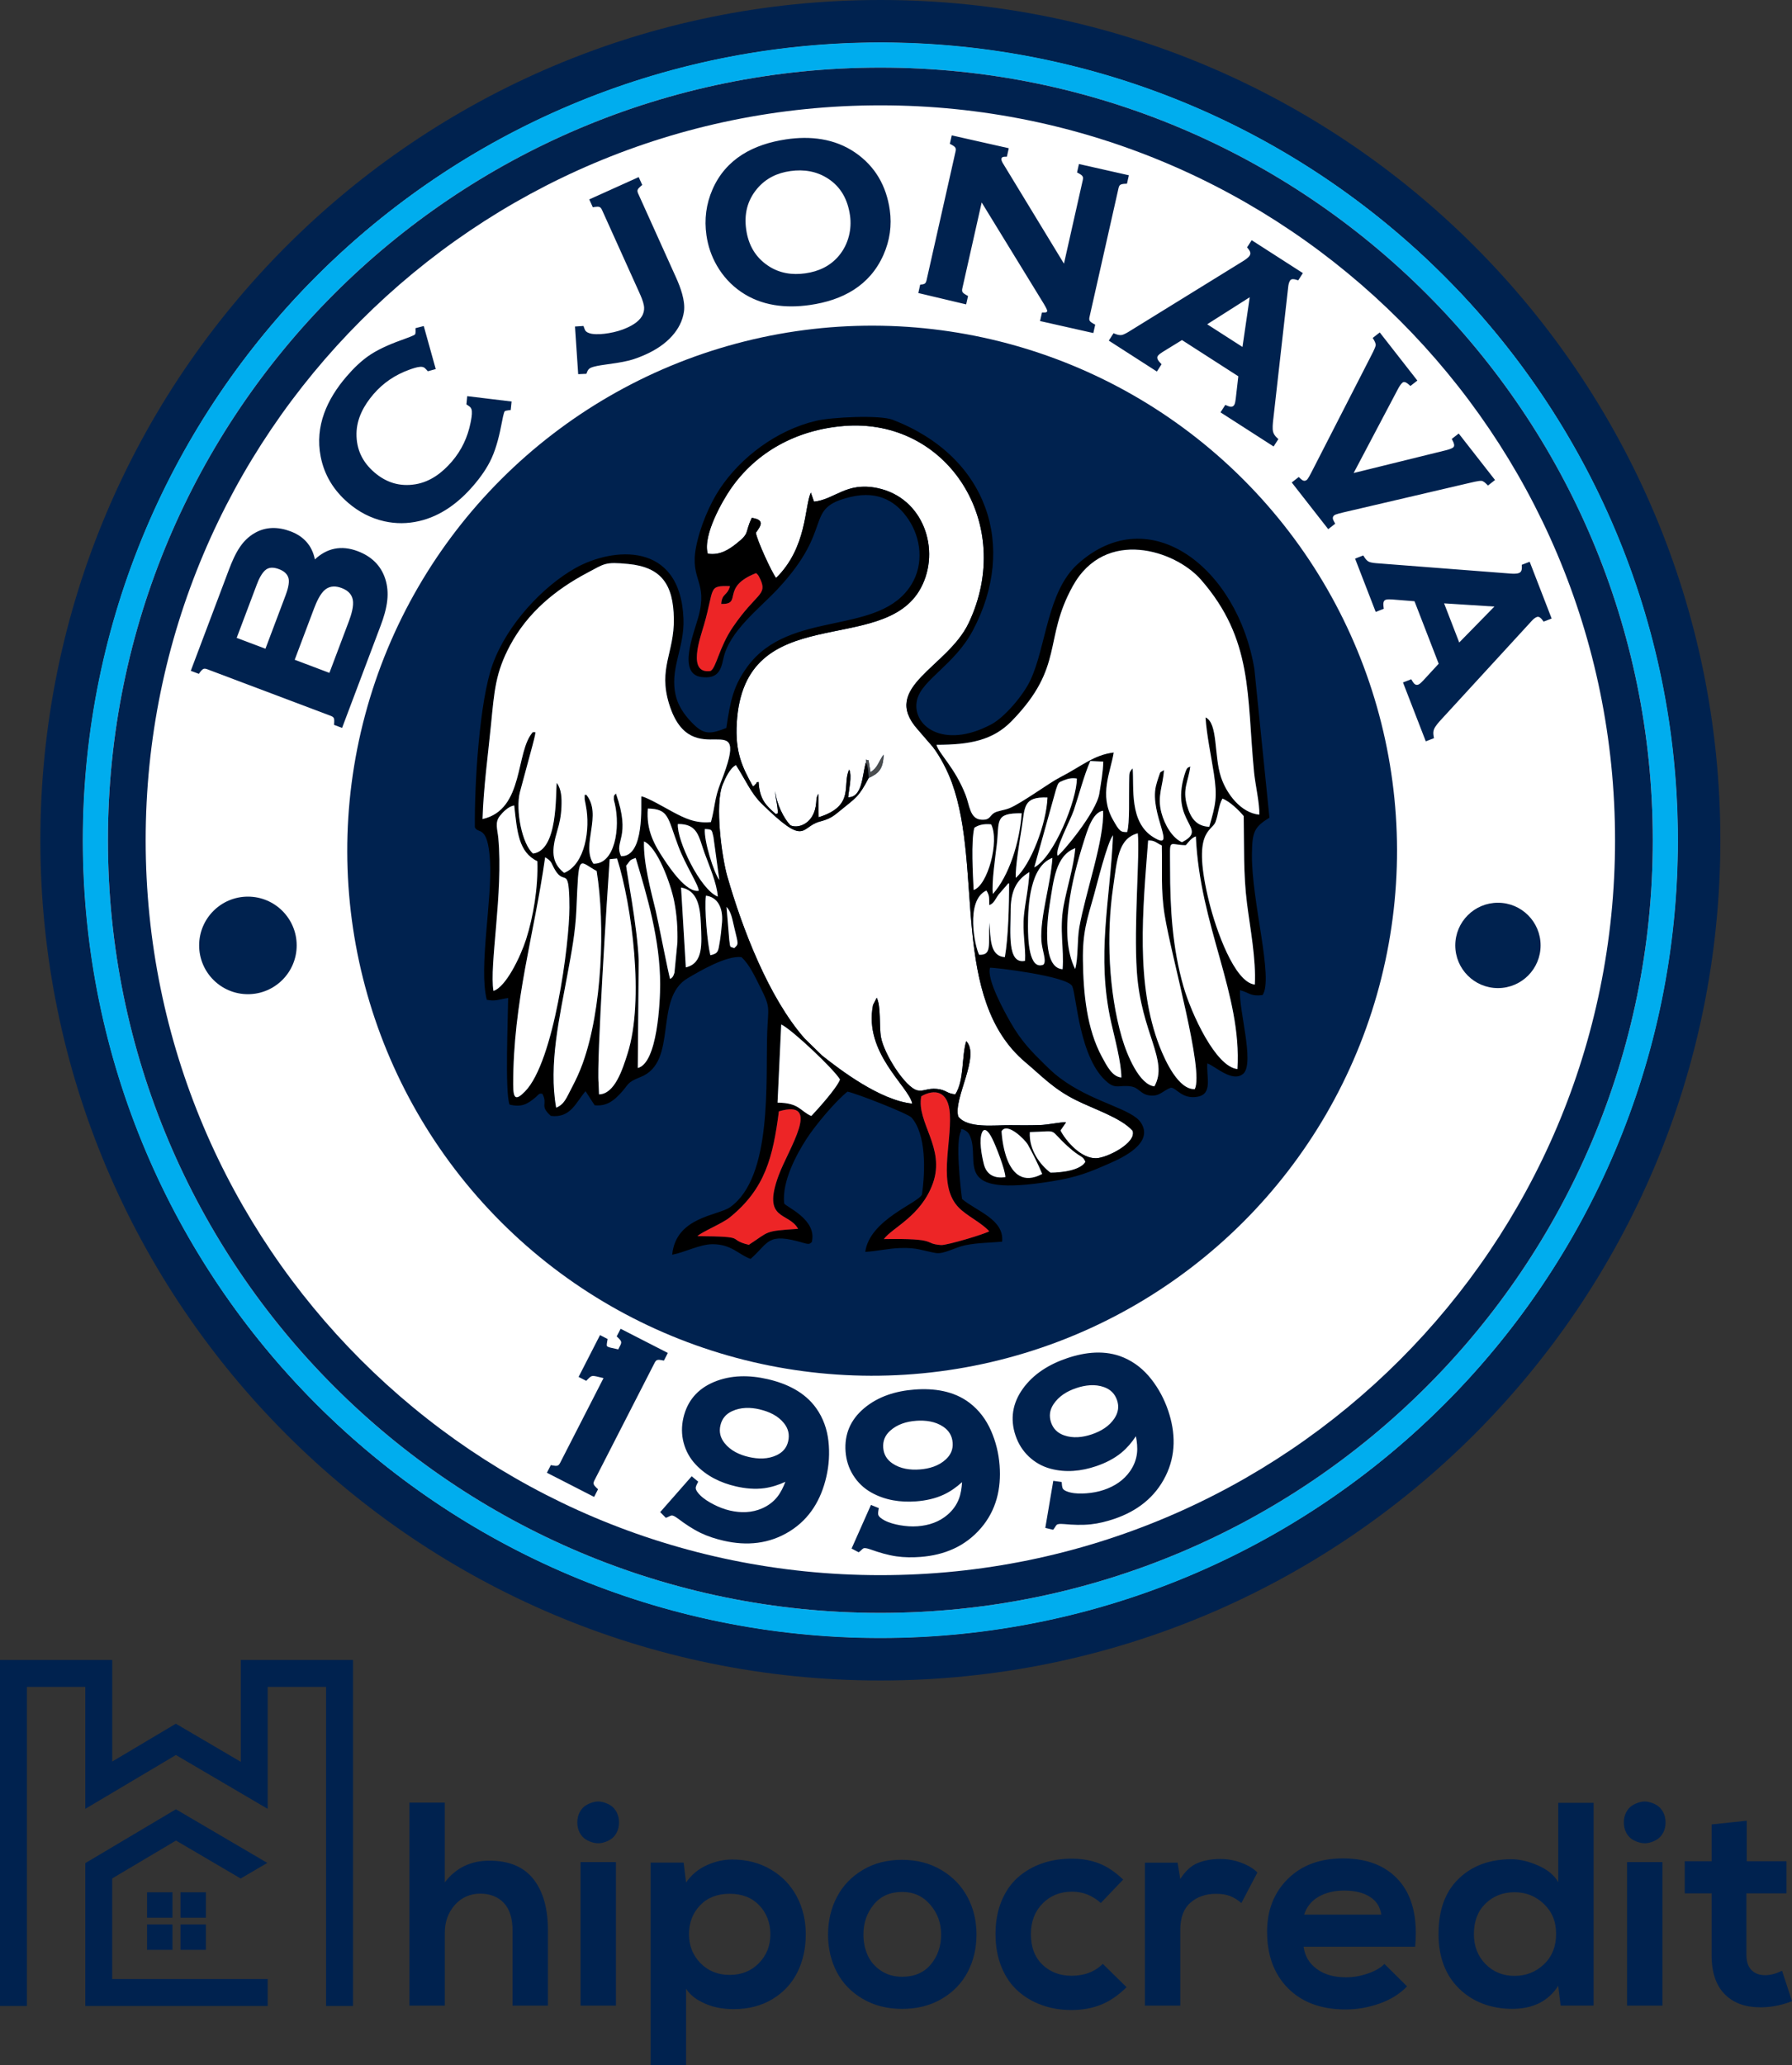
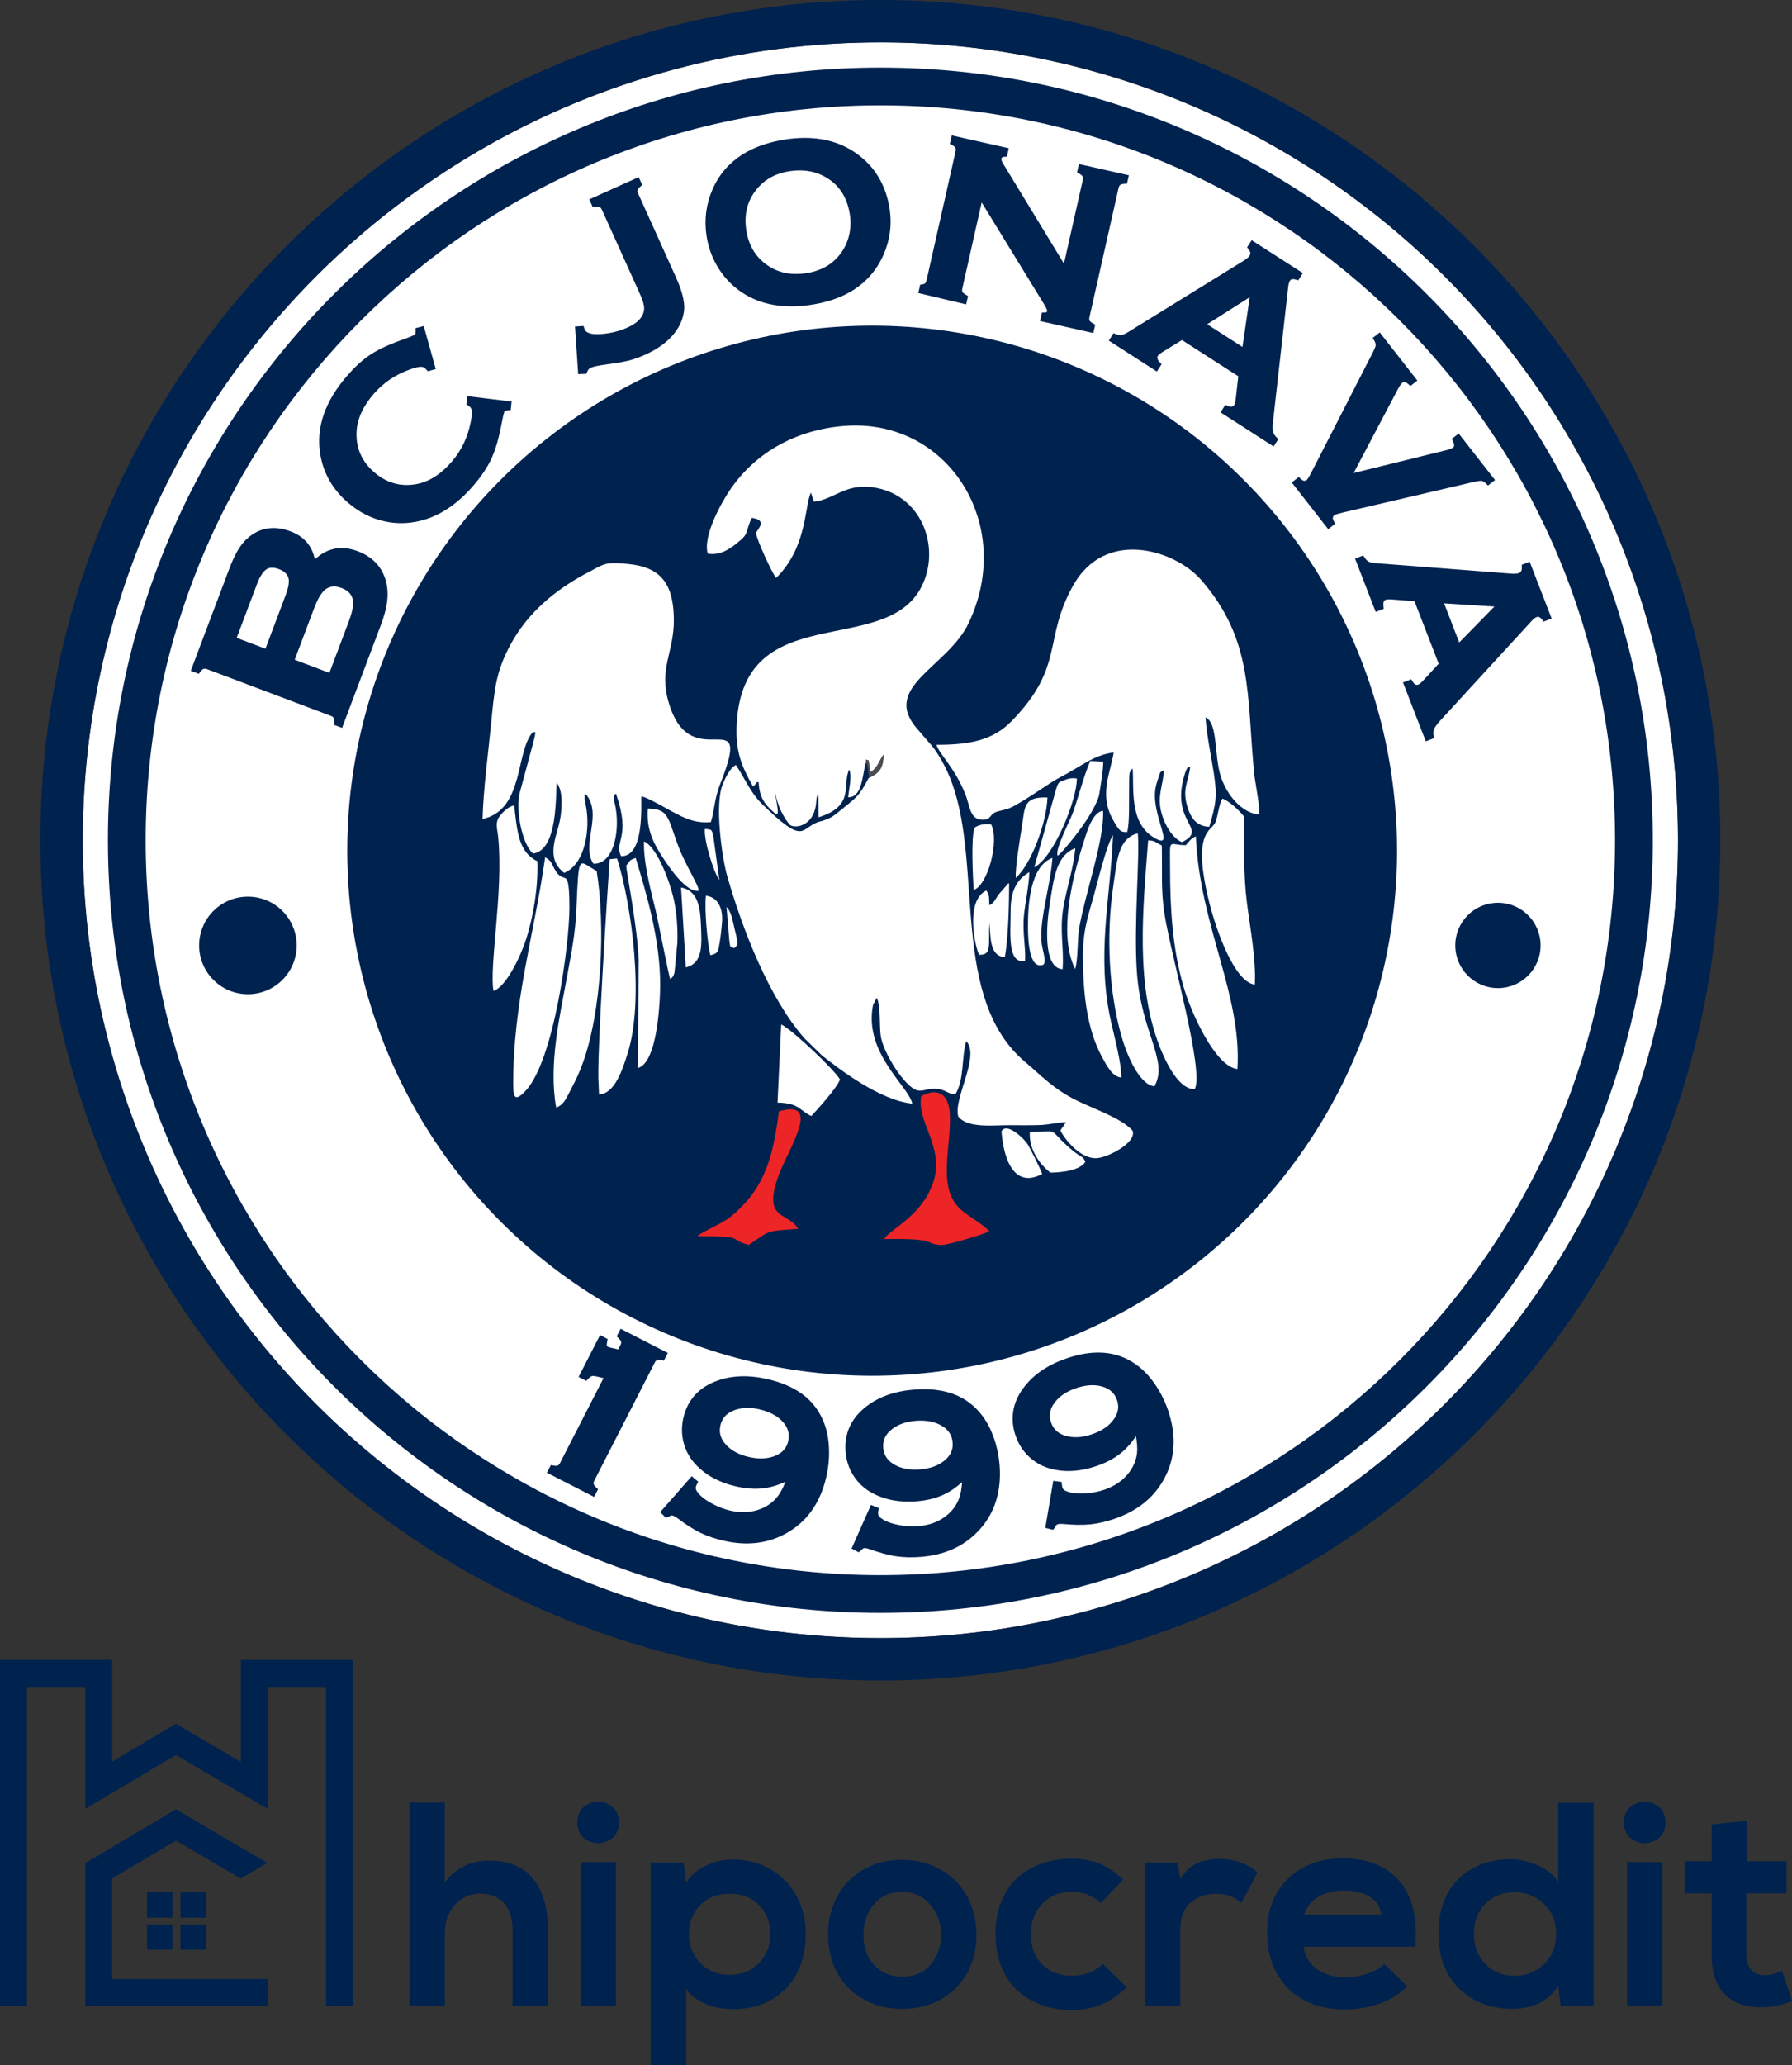
<svg xmlns="http://www.w3.org/2000/svg" id="Layer_2" data-name="Layer 2" viewBox="0 0 867.91 1000">
  <rect x="0" y="0" width="867.91" height="1000" fill="#333333" stroke="none" />
  <defs>
    <style>
      .cls-1, .cls-2, .cls-3, .cls-4, .cls-5, .cls-6 {
        fill-rule: evenodd;
      }

      .cls-1, .cls-7 {
        fill: #00224f;
      }

      .cls-8, .cls-2 {
        fill: #fff;
      }

      .cls-3 {
        fill: #4b4d4e;
      }

      .cls-5 {
        fill: #ed2526;
      }

      .cls-6 {
        fill: #00adee;
      }
    </style>
  </defs>
  <g id="Layer_1" data-name="Layer 1">
    <g>
      <path class="cls-1" d="M157.93,971.24h13.04v-167.51h-54.35v49.31l-31.46-18.45-30.81,18.31v-49.16H0v167.51h13.04v-154.48h28.27v59.04l43.89-26.07,44.45,26.07v-59.04h28.27v154.48h0ZM54.34,958.21h75.31v13.03H41.31v-69.15l43.89-26.07,44.27,25.96-12.89,7.56-31.34-18.38-30.9,18.35v48.7h0ZM83.54,928.53h-12.31v-12.31h12.31v12.31h0ZM99.73,928.53h-12.31v-12.31h12.31v12.31h0ZM83.54,944.07h-12.31v-12.31h12.31v12.31h0ZM99.73,944.07h-12.31v-12.31h12.31v12.31h0ZM198.29,971.08v-98.28h17.13v38.61c5.35-7.01,12.54-10.51,21.59-10.51,9.55,0,16.66,2.98,21.35,8.94,4.68,5.96,7.02,14.22,7.02,24.78v36.46h-17.13v-36.23c0-6.01-1.42-10.51-4.25-13.5-2.83-2.99-6.65-4.48-11.44-4.48s-9.08,1.83-12.3,5.5c-3.22,3.67-4.83,8.15-4.83,13.43v35.28h-17.13ZM815.96,916.73v-15.56h13.02v-17.82l17-1.78v19.6h19.26v15.56h-19.4v29.85c0,3.19.81,5.61,2.43,7.27,1.62,1.66,3.8,2.49,6.54,2.49s5.37-.71,8.29-2.12l4.8,14.7c-4.57,1.84-9.3,2.83-14.19,2.97h-1.37c-6.97,0-12.54-2.01-16.71-6.03-4.44-4.29-6.66-10.69-6.66-19.19v-29.95h-13.02ZM788.03,971.08h17.13v-69.5h-17.13v69.5h0ZM787.59,887.29c-.75-1.44-1.13-3.07-1.13-4.9s.38-3.46,1.13-4.9c.76-1.44,1.72-2.54,2.91-3.29,1.19-.75,2.49-1.31,3.9-1.68.73-.18,1.44-.28,2.13-.28.73,0,1.46.09,2.19.28,1.46.37,2.78.92,3.94,1.68,1.16.76,2.12,1.85,2.88,3.29.75,1.44,1.13,3.07,1.13,4.9s-.38,3.46-1.13,4.9c-.76,1.44-1.73,2.54-2.91,3.29-1.19.75-2.49,1.3-3.91,1.64-1.42.34-2.84.34-4.28,0-1.44-.34-2.75-.89-3.94-1.64-1.19-.75-2.16-1.85-2.91-3.29h0ZM713.84,936.36c0,5.93,1.88,10.8,5.64,14.61,3.76,3.81,8.44,5.71,14.03,5.71s10.35-1.87,14.27-5.61c3.92-3.74,5.88-8.64,5.88-14.71s-1.97-10.72-5.91-14.5c-3.95-3.79-8.69-5.68-14.24-5.68s-10.33,1.84-14.06,5.51c-3.74,3.67-5.6,8.56-5.6,14.67h0ZM696.71,936.36c0-11.55,3.26-20.46,9.78-26.74,6.52-6.28,15.02-9.42,25.51-9.42,4.01,0,8.33,1.02,12.95,3.05,4.62,2.03,7.87,4.72,9.74,8.05v-38.38h17.13v98.14h-15.97l-1.17-9.57c-4.74,7.43-12.17,11.15-22.28,11.15s-19-3.26-25.68-9.77c-6.68-6.52-10.02-15.36-10.02-26.52h0ZM631.64,927.01h37.35c-.55-3.8-2.42-6.7-5.62-8.68-3.2-1.98-7.31-2.97-12.34-2.97-4.75,0-8.86.99-12.34,2.97-3.47,1.98-5.82,4.88-7.06,8.68h0ZM613.68,935.35c0-10.46,3.34-19,10.04-25.62,6.69-6.62,15.59-9.93,26.7-9.93,11.93,0,21.04,3.66,27.35,10.97,5.25,6.08,7.9,14.44,7.95,25.08,0,2.15-.12,4.39-.34,6.72h-54.01c.55,4.41,2.65,7.98,6.31,10.71,3.65,2.73,8.43,4.1,14.32,4.1,3.33,0,6.79-.59,10.35-1.79,3.56-1.19,6.28-2.75,8.16-4.68l10.97,10.84c-3.47,3.64-7.91,6.41-13.3,8.32s-10.88,2.87-16.45,2.87c-11.79,0-21.08-3.41-27.86-10.22-6.78-6.81-10.18-15.93-10.18-27.36h0ZM554.5,971.08v-69.22h15.83l1.3,7.95c2.42-3.86,5.22-6.44,8.4-7.75,3.18-1.32,6.86-1.98,11.07-1.98,3.47,0,6.84.62,10.11,1.84,3.27,1.22,5.86,2.79,7.78,4.7l-7.75,14.79c-1.83-1.56-3.67-2.69-5.52-3.4-1.85-.71-4.12-1.06-6.82-1.06-4.93,0-9.05,1.43-12.34,4.29-3.29,2.86-4.93,7.3-4.93,13.3v36.55h-17.13ZM485.08,952.47c-1.95-4.73-2.92-10.09-2.92-16.07s.97-11.32,2.92-16c1.95-4.68,4.61-8.5,7.98-11.46,3.37-2.95,7.25-5.19,11.64-6.72,4.39-1.52,9.14-2.29,14.26-2.29s9.52.78,13.47,2.35c3.95,1.56,7.8,4.16,11.55,7.78l-10.83,11.33c-4.07-3.66-8.7-5.48-13.91-5.48-5.8,0-10.58,1.92-14.33,5.76-3.74,3.84-5.62,8.75-5.62,14.74,0,6.35,1.87,11.31,5.62,14.87,3.75,3.56,8.43,5.34,14.05,5.34,6.26,0,11.31-1.92,15.15-5.76l11.51,11.29c-3.93,3.92-8.04,6.74-12.34,8.47-4.3,1.73-9.07,2.59-14.33,2.59s-9.81-.78-14.22-2.34c-4.41-1.56-8.3-3.83-11.67-6.82-3.37-2.98-6.03-6.84-7.98-11.57h0ZM418.18,936.64c0,3.63.67,6.96,2.02,9.99,1.35,3.03,3.48,5.53,6.41,7.51,2.92,1.97,6.37,2.96,10.35,2.96,5.94,0,10.56-2,13.88-5.99,3.31-3.99,4.97-8.82,4.97-14.47s-1.76-10.32-5.28-14.43c-3.52-4.11-8.04-6.17-13.57-6.17-5.85,0-10.44,2.03-13.78,6.1-3.34,4.06-5,8.9-5,14.5h0ZM401.05,936.64c0-6.64,1.43-12.69,4.28-18.14,2.85-5.46,7.02-9.82,12.51-13.1,5.48-3.28,11.81-4.91,18.99-4.91s13.53,1.64,19.06,4.91c5.54,3.28,9.76,7.64,12.68,13.1,2.92,5.45,4.37,11.5,4.37,18.14s-1.41,12.69-4.24,18.11c-2.83,5.42-7,9.76-12.52,13.02-5.52,3.26-11.93,4.89-19.22,4.89s-13.66-1.63-19.19-4.89c-5.53-3.26-9.7-7.58-12.51-12.99-2.81-5.4-4.22-11.45-4.22-18.14h0ZM333.71,936.57c0,5.52,1.85,10.17,5.56,13.96,3.71,3.79,8.42,5.68,14.14,5.68s10.44-1.89,14.14-5.68c3.71-3.79,5.56-8.44,5.56-13.96s-1.79-10.29-5.36-14.03c-3.57-3.74-8.35-5.61-14.35-5.61s-10.78,1.87-14.35,5.61c-3.57,3.74-5.36,8.42-5.36,14.03h0ZM315.14,1000v-98.15h15.97l1.17,9.64c2.51-3.67,5.8-6.44,9.89-8.33,4.08-1.88,8.25-2.82,12.49-2.82,6.95,0,13.16,1.6,18.62,4.8,5.47,3.2,9.66,7.55,12.59,13.04,2.93,5.49,4.39,11.62,4.39,18.38s-1.35,12.92-4.05,18.35c-2.7,5.43-6.72,9.77-12.07,13.01-5.35,3.24-11.64,4.86-18.86,4.86-2.69,0-5.4-.27-8.11-.82-2.72-.55-5.49-1.6-8.32-3.15-2.83-1.55-5.02-3.52-6.57-5.9v37.08h-17.13ZM281.18,971.08h17.13v-69.5h-17.13v69.5h0ZM280.73,887.29c-.75-1.44-1.13-3.07-1.13-4.9s.38-3.46,1.13-4.9c.76-1.44,1.73-2.54,2.91-3.29,1.19-.75,2.49-1.31,3.91-1.68.73-.18,1.44-.28,2.12-.28.73,0,1.46.09,2.19.28,1.46.37,2.78.92,3.94,1.68,1.17.76,2.12,1.85,2.88,3.29.75,1.44,1.13,3.07,1.13,4.9s-.38,3.46-1.13,4.9c-.75,1.44-1.73,2.54-2.91,3.29-1.19.75-2.49,1.3-3.9,1.64-1.42.34-2.84.34-4.29,0-1.44-.34-2.75-.89-3.94-1.64-1.19-.75-2.16-1.85-2.91-3.29Z" />
      <g>
        <circle class="cls-8" cx="426.38" cy="406.83" r="386.31" transform="translate(-162.79 420.65) rotate(-45)" />
-         <path class="cls-6" d="M426.38,20.52c213.35,0,386.31,172.96,386.31,386.31s-172.95,386.31-386.31,386.31S40.07,620.18,40.07,406.83,213.03,20.52,426.38,20.52h0ZM426.38,32.72c-206.62,0-374.11,167.49-374.11,374.11s167.5,374.11,374.11,374.11,374.11-167.5,374.11-374.11S633,32.72,426.38,32.72Z" />
        <g>
          <circle class="cls-7" cx="422.4" cy="411.9" r="254.21" transform="translate(-167.54 419.32) rotate(-45)" />
          <g>
            <path class="cls-2" d="M419.28,369.5c.93-1.84-1.24-1.84,1.36-1.39l.95,5.81c3.64-2.35,3.79-5.01,6.35-8.55-.12,7.26-2.77,9.27-7.21,11.29-4.92,9.42-6.23,9.57-13.85,15.84-3.25,2.67-4.81,3.96-9.73,5.25-9.77,2.57-6.38,12.84-28.34-8.73-5.15-5.07-7.69-11.39-12.37-18.63-2.87,1.36-5.18,6.31-6.46,9.51-3.92,9.77-.32,35.41,2.24,44.36,7.26,25.33,20.03,58.68,37.41,78.5l8.5,8.31c8.71,6.9,28.07,21.69,43.71,23.3-1.7-8.43-23.64-24.49-19.01-47.77l1.78-3.51c2.13,4.05,1.1,13.82,2.06,19.09,1.49,8.2,11.76,24.35,17.61,25.75,2.92.7,4.95-1.17,9.56-.69,4.51.47,4.7,2.3,8.83,2.61,4.39-6.72,2.98-18.25,5.3-25.74,6.91,7.17-6.35,27.78-3.87,36.47,4.54,5.96,17.59,4.12,25.13,4.22,4.69.06,9.48.08,14.17-.06,4.72-.14,9.79-1.47,12.89-1.34l-2.74,3.97c2.56,4.95,9.82,13.58,17.28,13.43,5.33-.1,19.88-7.51,17.7-13.35-5.69-6.3-18.59-10.35-27.59-14.87-10.8-5.43-16.19-11.44-24.28-18.25-36.49-30.67-20.54-93.76-35.59-135.23-2.11-5.83-5.48-12.44-9.23-17.39l-7.39-8.55c-18.3-20.52,14.48-29.95,24.71-51.52,22.71-47.89-10.25-99.55-60.58-95.38-22.93,1.9-42.36,12.59-54.73,30.5-3.69,5.34-13.6,22.28-11.09,31.3,5.88.99,10.38-2.09,13.74-4.73,6.95-5.45,4.01-5.11,7.61-12.59,6.55.95,4.33,3.95,1.98,7.18.4,3.46,7.89,19.69,9.8,21.91,15.06-14.79,13.7-34.61,16.82-41.34l1.53,4.42c10.28-1.16,15.6-9.69,30.64-6.6,22.48,4.62,30.86,30.12,21.12,48.33-18.05,33.77-85.63,5.1-89.17,65.37-.81,13.87,2.37,21,7.81,30.72,2.07-.77-.32.38,1.21-.97,1.63-1.43-.67-.72,1.55-1.13.49,8.66,3.75,11.49,8.35,15.55.52-.82,1.59,1.67.46-5.34-.37-2.32-.72-3.47-.72-5.85.47,6.16,4.21,13.45,7.29,16.58,3.27,1.72,10.74-.25,12.28-9.13.61-3.52-.11-3.42,1.29-6.13l.14,11.39c17.92-5.55,11.2-15.89,14.8-23.08,1.47,3.19-.22,9.92-.5,13.43,6.78,0,6.79-10.17,8.45-16.6Z" />
-             <path class="cls-4" d="M475.71,548.15s1.34-3.63,4.7,2.85c1.94,3.73,6.52,15.62,6.51,18.95-5.73.83-9.23-1.56-10.42-6.29-1.04-4.15-2.53-11.91-.79-15.51h0ZM504.78,568.4c-1.79-4.37-4.91-10.59-7.04-14.35-1.17-2.06-9.92-11.02-12.65-6.33,0,0,1.17,30.54,19.69,20.67h0ZM498.78,548.13c14.77-.37,8.5-2.04,18.33,6.89,6.6,5.99,7.14,4.19,8.56,7.49-3.07,5.33-16.76,5.29-16.94,5.23-4.63-3.45-10.51-10.83-9.95-19.61h0ZM386.53,594.97c-16.8,1.09-13.65,1.18-23.88,7.75-11.33-2.84.63-4.03-24.86-4.22,2.27-2.14,11.95-6.07,15.57-8.99,17.26-13.91,21.03-29.31,23.88-51.43,21.19-6.2,4.66,18.13-.09,30.95-8.25,22.28,4.79,17.57,9.39,25.93h0ZM446.19,530.8c-2.43,12.71,11.79,24.91,5.63,42.13-5.71,15.97-19.79,21.51-23.73,27.01,27.03-.43,18.52,2.17,27.66,2.89,2.73.21,21.42-5.38,23.35-6.68-3.8-4.2-10.71-7.34-14.72-11.43-10.4-10.59-3.51-30.34-4.32-45.27-.62-11.48-7.56-12.3-13.87-8.65h0ZM378.36,496.03l-1.78,37.84c10.76.17,10.78,4.06,16.36,6.47,2.7-2.84,12.39-13.49,13.89-17.67-2.77-4.83-23.42-24.37-28.47-26.64h0ZM298.87,415.66c7.16,22.78,13.28,68.5,5.1,94.38-2.4,7.58-6.22,19.72-13.85,19.84l-.22-5.44c-1.02-10.27,4.18-91.21,5.38-108.44l3.59-.34h0ZM269.37,536.32c3.97-1.64,4.88-4.58,7.63-9.81,2.05-3.91,3.66-7.34,5.22-11.66,9.4-26.04,10.99-66.87,6.76-93.12-9.02-4.92-8.61-9.4-9.82,18.61-.49,11.27-2.36,20.73-4.37,31.68-3.7,20.17-9.18,43.36-5.42,64.31h0ZM578.67,527.31c-7.75.45-14.2-13.36-16.98-20.46-11.83-30.28-8.19-66.34-5.62-99.9,3.2-.14,4.03,1.19,6.62,2.42.29,12.05-.55,21.54,1.34,33.42,3.31,20.78,19.16,75.41,14.64,84.52h0ZM248.56,525.32c-.06-40.56,10.21-72.72,15.47-110.22,3.15,1.82,2.85,2.56,4.34,5.31,4.25,7.87,6.35.88,7.14,10.15.25,2.89.29,5.98.29,8.89,0,17.24-7.41,74.68-21.53,89.04-4.37,4.45-5.69,3.66-5.7-3.16h0ZM479.13,438.25c2.29-.8,2.85-2.86,4.59-5.23l4.29-4.93c.11-.36.47-.27.71-.39.05,10.47-.38,26.24-2.05,35.74-7.39-.53-6.78-9.09-7.56-16.75-.42,11.16,1.32,15.84-4.89,15.6-2-3.51-6.89-26.39,3.52-31.11,1.65,2.58,1.25,3.85,1.38,7.08h0ZM351.87,439.09c2.36,2.55,2.76,5.92,3.78,10.12,1.97,8.19,2.18,7.8-.08,9.88-2.11-1.04-1.81.34-2.37-3.92l-1.33-16.08h0ZM341.88,433.68c5.55.66,8.36,5.7,7.82,12.85-.24,3.16-.68,7.04-1.17,9.88-.7,4.07-.59,5.27-4.51,6.1-1.46-5.79-2.93-22.63-2.15-28.82h0ZM329.85,429.71c7.74,1.42,9.25,8.59,9.61,17.69.37,9.52,1.31,18.95-7.3,20.99l-2.31-38.68h0ZM574.31,409.23c-8.7-.09-7.62-4.14-7.62,10.74,0,20.16,1.15,39.07,6.51,57.72,3.71,12.9,15.58,38.94,26.13,39.91,2.18-36.36-18.2-68.97-20.15-112.64-2.33.85-3.39,2.63-4.87,4.27h0ZM489.47,441.22c.01,10.25-1.76,25.83,7,24,.38-6.74-1.37-13.66-.53-22.18.61-6.14,2.33-13.69,2.62-20.79-6.54,3.87-9.1,9.56-9.1,18.97h0ZM607.74,476.72c.66-12.25-2.26-27.26-3.8-39.42-1.78-14.02-1.33-28.02-1.58-42.16-2.1-2.57-6.59-7.04-10.3-8.48-1.88,3.21-1.98,7.76-3.39,11.39-1.82,4.67-11.68,3.9-3,38.9,3.16,12.73,12.1,38.68,22.06,39.76h0ZM497.87,448.3c0-10.17,1.04-28.97,11.84-32.92-.86,13.03-6.06,28.53-5.34,40.04.29,4.67,2.74,9.98.94,11.67-6.99,2.71-7.44-12.26-7.44-18.79h0ZM307.88,415.41c-3.43,1.17-2.35,1.12-4.6,3.67-.09,1.77,5.47,29.68,6.06,46.03l-.45,51.99c9.52-2.28,10.84-32.07,10.84-40.47,0-21.61-6.29-42.71-11.84-61.22h0ZM559.1,526.01c7.05-12.63-6.44-25.62-8.49-55.55-1.57-22.96,1.55-56.53.45-66.99-9.63,2.52-10.04,13.1-11.97,26.3-3.33,22.81-2.13,50.6,4.23,72.51,2.56,8.81,8.55,22.92,15.78,23.72h0ZM514.64,469.28c.81-9.84-1.63-19.06.47-30.56,1.66-9.09,4.8-18.55,5.7-28.05-9.51,3.48-10.51,15.28-12.45,27.42-1.45,9.06-3.42,30.58,6.28,31.19h0ZM311.91,407.41c-.39,10.22,3.44,24.34,5.69,33.63,1.13,4.67,6.35,31.76,6.98,32.98.78-.65,1.36-.59,2.09-3.13l1.42-14.62c.17-6.72-.26-13.28-1.56-19.86-1.68-8.54-8.11-26.19-14.62-29.01h0ZM543.11,521.72c-4.47-.38-7.12-5.8-9.36-9.91-7.46-13.7-9.03-30.87-9.26-46.69-.21-13.74,2.03-20.01,5.42-32.01,1.14-4.06,6.37-25.36,9.16-28.69-1.36,31.6-8.19,58.09-.92,90.55,1.67,7.48,4.95,19.55,4.96,26.75h0ZM471.9,400.8c-1.67,6.31-.69,22.94-.35,30.12,6.82-2.18,12.61-23.69,8.49-31.78-3.38-.37-6.14.26-8.14,1.65h0ZM341.39,401.38c3.5.24,3.27.1,4.14,3.8l2.86,20.88c-2.65-3.39-7.55-19.12-7-24.68h0ZM341.24,413.04c-2.89-7.96-3.18-14.17-12.94-14.07-.6,7.68,10.68,31.66,19.34,35.16-.39-6.36-4.27-15.24-6.4-21.08h0ZM338.42,431.29c0-2.71-6.41-12.34-9.87-21.53-5.28-14.02-4.49-18.04-14.79-18.29-.88,10.57,3.22,17.65,7.75,24.48,2.96,4.46,10.96,16.34,16.91,15.34h0ZM238.99,479.77c6.01-1.8,13.14-16.61,15.83-25.03,3.44-10.78,5.9-25.2,5.43-37.76-9.08-4.34-9.8-14.26-11.19-26.98-2.76.36-5.49,3.18-6.96,5.04-2.54,3.23-1.18,6.34-.76,10.73,2.48,26.32-4.45,61.72-2.35,73.99h0ZM520.73,469.18c-8.26-16.46-1.49-43.82,4.09-61.41,1.69-5.33,4.26-14.53,9.42-15.22.75,13.72-8.53,39.67-11.5,56.47-1.09,6.14-.47,14.74-2,20.15h0ZM480.87,432.84c7.79-8.73,12.95-24.75,13.96-39.06-13.39-.2-10.7,3.77-12.09,15.45-.69,5.8-2.52,18.11-1.87,23.61h0ZM491.95,425.04c-.26-5.22,1.91-18.1,2.89-24.2,1.61-10.1.59-15.15,12.48-14.7-.5,12.67-8.1,32.64-15.37,38.9h0ZM511.48,382.15l-10.56,37.82c9.52-4.9,20.71-32.76,20.62-43.03-2.39-.36-4.06-.02-6.35.87-2.75,1.07-2.57,1.07-3.71,4.34h0ZM512.27,414.33c-1.58-2.95,6.14-17.09,7.79-21.99,2.63-7.8,4.91-16.79,7.99-23.89l6.28.3c-.05,4.85-1.15,10.71-1.88,15.41-1.42,9.14-18.11,28.98-20.18,30.17h0ZM453.57,360.63c1.18,4.39,8.86,10.91,14.09,24.26,1.95,4.97,2.05,11.54,7.46,11.97,4.5.35,4.02-1.78,6.34-3.24,1.67-1.05,4.96-1.3,7.47-2.33,5.8-2.37,19.39-12.32,24.15-14.75,10.71-5.46,16.56-11.04,26.32-12.19-1.54,9.61-7.18,20.4-.43,32.44,3.23,5.77,3.79,6.13,6.93,6.08,1.35-4.21.82-17.52.98-23.66.13-5.12-.21-5.06,1.69-7.17.76,9.22-1.83,26.1,10.15,33.39,11.64,7.09-2.01-11.28,1.12-24.8.25-1.07.8-2.96,1.18-4.02,1.32-3.68.43-2.19,2.71-3.73-.44,7.68-3.39,12.44-1.23,20.63,1.57,5.95,5.38,12.32,9.97,14.27,13.16-6.79-5.92-9.04,1.23-32.64,1.3-4.28,1.67-3.23,2.78-4.04-.91,7.4-3.92,10.78-1.55,19,1.67,5.81,4.36,9.95,10.76,10.22,3.11-10.96,3.98-14.19,2.22-25.77-1.32-8.65-3.51-18.72-4.04-27.2,6.14,2.83,4,18.37,7.49,28.92,2.69,8.13,9.67,17.35,18.56,18.17.21-5.29-1.97-14.62-2.55-20.57-3.6-37.31-.35-64.16-25.74-93.22-12.32-14.1-46.3-25.38-62.08,3.17-14.4,26.05-3.8,38.76-29.49,65.23-9.15,9.43-20.38,11.57-36.49,11.57h0ZM233.71,396.57c20.43-4.57,15.75-32.86,24.47-42.2.7,1.12,2.23-2.9-.33,6.75l-6.05,22.42c-2.23,8.69,1.07,25.28,6.38,29.74,12.12-1.59,10.84-28.54,11.47-34.23,2.29,3.12,2.46,7.28,2.27,11.71-.18,4.29-.91,7.76-2.08,11.68-2.66,8.97-3.01,15.18,3.39,20.2,10.15-4.14,12.79-21.16,10.5-32.67-.06-.31-.56-2.83-.56-2.95-.04-3.96,0-1.26.69-2.33,8.11,9.78-2.58,24.45,3.54,33.51,10.45.29,13.11-17.48,10.37-29.06-.09-.37-.48-1.74-.48-2.11.03-2.6.06-1.48,1-2.86,7.59,21.56-1.09,22.97,2.5,30.36,11.46.44,9.6-25.17,9.81-28.93,2.51.19,12.41,6.02,15.18,7.48,5.57,2.95,10.91,5.72,18.54,4.95,2.08-7.48,1.53-10.99,4.74-19.12,16.01-40.65-14.02-2.27-25.01-38.11-5.32-17.33,2.56-24.74,2.31-41.24-.24-16.67-6.13-24.97-22.11-26.5-11.35-1.09-11.37-.18-19.68,4.21-15.55,8.21-28.95,19.25-37.47,35.11-7.13,13.27-7.68,22.1-9.3,38.54-1.44,14.65-3.67,30.78-4.09,45.66h0ZM349.31,292.4c10.6.33-.57-8.08,16.88-14.92.64.63.61.42,1.29,1.45.09.13.75,1.49.83,1.66,3.39,7.67-2.07,6.54-13.26,22.88-6.93,10.12-8.12,20.04-10.99,21.41-11.4,1.55-4.86-16.23-3.12-22.26,5.21-17.95,1.8-19.16,12.62-18.83-1.38,4.93-3.84,3.28-4.25,8.6h0ZM420.74,376.66c-4.92,9.42-6.23,9.57-13.85,15.84-3.25,2.67-4.81,3.96-9.73,5.25-9.77,2.57-6.38,12.84-28.34-8.73-5.15-5.07-7.69-11.39-12.37-18.63-2.87,1.36-5.18,6.31-6.46,9.51-3.92,9.77-.32,35.41,2.24,44.36,7.26,25.33,20.03,58.68,37.41,78.5l8.5,8.31c8.71,6.9,28.07,21.69,43.71,23.3-1.7-8.43-23.64-24.49-19.01-47.77l1.78-3.51c2.13,4.05,1.1,13.82,2.06,19.09,1.49,8.2,11.76,24.35,17.61,25.75,2.92.7,4.95-1.17,9.56-.69,4.51.47,4.7,2.3,8.83,2.61,4.39-6.72,2.98-18.25,5.3-25.74,6.91,7.17-6.35,27.78-3.87,36.47,4.54,5.96,17.59,4.12,25.13,4.22,4.69.06,9.48.08,14.17-.06,4.72-.14,9.79-1.47,12.89-1.34l-2.74,3.97c2.56,4.95,9.82,13.58,17.28,13.43,5.33-.1,19.88-7.51,17.7-13.35-5.69-6.3-18.59-10.35-27.59-14.87-10.8-5.43-16.19-11.44-24.28-18.25-36.49-30.67-20.54-93.76-35.59-135.23-2.11-5.83-5.48-12.44-9.23-17.39l-7.39-8.55c-18.3-20.52,14.48-29.95,24.71-51.52,22.71-47.89-10.25-99.55-60.58-95.38-22.93,1.9-42.36,12.59-54.73,30.5-3.69,5.34-13.6,22.28-11.09,31.3,5.88.99,10.38-2.09,13.74-4.73,6.95-5.45,4.01-5.11,7.61-12.59,6.55.95,4.33,3.95,1.98,7.18.4,3.46,7.89,19.69,9.8,21.91,15.06-14.79,13.7-34.61,16.82-41.34l1.53,4.42c10.28-1.16,15.6-9.69,30.64-6.6,22.48,4.62,30.86,30.12,21.12,48.33-18.05,33.77-85.63,5.1-89.17,65.37-.81,13.87,2.37,21,7.81,30.72,2.07-.77-.32.38,1.21-.97,1.63-1.43-.67-.72,1.55-1.13.49,8.66,3.75,11.49,8.35,15.55.52-.82,1.59,1.67.46-5.34-.37-2.32-.72-3.47-.72-5.85.47,6.16,4.21,13.45,7.29,16.58,3.27,1.72,10.74-.25,12.28-9.13.61-3.52-.11-3.42,1.29-6.13l.14,11.39c17.92-5.55,11.2-15.89,14.8-23.08,1.47,3.19-.22,9.92-.5,13.43,6.78,0,6.79-10.17,8.45-16.6,1.27.02,1.47,6.85,1.46,7.16h0ZM351.8,352.46c-7.41,2.94-10.6,3.35-15.69-1.57-3.17-3.07-7.13-7.66-8.67-13.5-3.49-13.31,4.16-23.32,3.58-37.83-1.51-37.9-34.52-34.49-52.24-24.56-15.78,8.85-33.15,27.25-40.17,46.65-6.43,17.77-8.82,57.84-8.63,78.84,1.41,3.6,6.22-1.63,7.32,15.93,1.22,19.37-5.55,51.87-1.54,67.66,4.31.83,5.75-.18,10.36-.87-.08,9.7-1.62,45.48.66,51.61,5.83,1.42,8.63-.15,12.83-3.71,1.31-1.11,1.31-1.9,3.1-1.48,2.78,5.37-1.63,5.47,4.06,10.67,9.71,1.17,12.16-6.64,16.83-11.96l4.4,6.81c6.19.67,9.71-2.8,12.42-5.66,4.27-4.51,2.85-5.28,9.77-7.99,18.56-7.28,6.15-38.04,22.88-47.88,5.79-3.4,18.64-11.04,26.02-10.2,3.97,3.58,6.69,9.75,9.49,15.28,4.74,9.35,3.43,9.43,3.01,20.89-.86,23.58,2.69,70.21-17.95,84.89-5.87,4.18-26.3,4.62-28.08,23.04,6.06-1.15,13.37-5.04,19.39-5.09,9.38-.08,12.76,5.08,18.58,7.1,9.08-7.98,7.86-12.96,25.54-7.76,3.42,1.01,3.1.2,4.08-.32,2.82-11.02-12.59-17.13-13.36-18.77-1.18-10.77,6.2-24.12,10.8-31.22,4.56-7.03,14.2-18.41,19.86-22.91,4.09.76,29.33,10.6,31.07,12.6,7.05,8.1,6.68,25.59,4.99,37.28-2.13,4.24-25.29,12.13-27.45,27.71,5.82-.32,11.09-1.7,17.04-1.87,8.33-.24,10.12,1.16,17.01,2.4,4.01.73,9.3-2.72,14.5-3.77,5.98-1.21,11.66-1.16,17.74-1.7,1.1-10.81-12.43-14.76-19.41-20.66-.86-6.44-3.28-28.5-.47-32.87.11-.07-.89-2.1,2.33-.11.92.57,1.52,1.36,2.02,2.51,5.32,12.34-9.8,29.91,39.62,21.89,12.31-2,17.85-4.22,28.26-8.82,5.34-2.36,21.51-9.6,14.82-19.63-4.31-6.46-21.35-9.42-36.28-19.52-4.3-2.91-6.36-4.75-10.12-8.45-6.42-6.31-11.42-11.27-16.69-20.52-2.7-4.74-11.73-20.85-9.93-26.46,1.78-.21,37.63,4.04,39.84,8.98,2.05,4.58,3.38,35.44,17.15,46.59,4.07,3.29,5.77,1.08,11.2,1.88,4.04.6,4.6,3.81,9.05,4.38,5.07.65,6.38-2.39,10.41-3.76,2.57.05,5.34,5.67,12.74,4.41,7.61-1.29,4.32-9.53,4.84-16.17,3.92,1.35,12.32,9.68,17.58,4.86,5.32-5.51-2.5-31.27-1.74-40.3,4.72,1.24,4.94,3.09,10.92,2.38,5.46-8.02-5.38-45.45-5.15-68.06.11-10.92,1.01-13.22,8.48-17.86l-7.3-71.98c-8.04-48.64-50.57-82.25-85.48-50.89-15.01,13.48-15.25,40.11-23.11,56.55-3.48,7.29-12.46,17.76-18.76,21.12-23.6,12.6-39.12.33-35.96-12.04,2.46-9.61,18.14-16.85,26.91-33.3,21.76-40.85,7.23-84.35-38.77-102.1-6.33-2.44-29.77-1.26-37.16.51-18.93,4.51-36.34,17.49-46.64,33.01-4.75,7.15-9.57,18.3-11.47,28.31-3.03,16,5.98,16.35,1.1,33.86-2.18,7.82-10.17,27.38,1.54,28.87,7.58.97,9.38-2.87,10.58-8.72,2.74-13.37,17.43-24.36,26.33-33.88,28.15-30.09,11.96-38.98,35.22-44.57,14.33-3.45,22.82,2.97,28.11,10.82,6.17,9.15,7.49,21.6,1.58,31.36-15.48,25.57-58.97,11.79-79.56,39.97-6.71,9.17-8.27,16.41-10.19,29.66Z" />
            <path class="cls-2" d="M453.57,360.63c1.18,4.39,8.86,10.91,14.09,24.26,1.95,4.97,2.05,11.54,7.46,11.97,4.5.35,4.02-1.78,6.34-3.24,1.67-1.05,4.96-1.3,7.47-2.33,5.8-2.37,19.39-12.32,24.15-14.75,10.71-5.46,16.56-11.04,26.32-12.19-1.54,9.61-7.18,20.4-.43,32.44,3.23,5.77,3.79,6.13,6.93,6.08,1.35-4.21.82-17.52.98-23.66.13-5.12-.21-5.06,1.69-7.17.76,9.22-1.83,26.1,10.15,33.39,11.64,7.09-2.01-11.28,1.12-24.8.25-1.07.8-2.96,1.18-4.02,1.32-3.68.43-2.19,2.71-3.73-.44,7.68-3.39,12.44-1.23,20.63,1.57,5.95,5.38,12.32,9.97,14.27,13.16-6.79-5.92-9.04,1.23-32.64,1.3-4.28,1.67-3.23,2.78-4.04-.91,7.4-3.92,10.78-1.55,19,1.67,5.81,4.36,9.95,10.76,10.22,3.11-10.96,3.98-14.19,2.22-25.77-1.32-8.65-3.51-18.72-4.04-27.2,6.14,2.83,4,18.37,7.49,28.92,2.69,8.13,9.67,17.35,18.56,18.17.21-5.29-1.97-14.62-2.55-20.57-3.6-37.31-.35-64.16-25.74-93.22-12.32-14.1-46.3-25.38-62.08,3.17-14.4,26.05-3.8,38.76-29.49,65.23-9.15,9.43-20.38,11.57-36.49,11.57Z" />
            <path class="cls-2" d="M233.71,396.57c20.43-4.57,15.75-32.86,24.47-42.2.7,1.12,2.23-2.9-.33,6.75l-6.05,22.42c-2.23,8.69,1.07,25.28,6.38,29.74,12.12-1.59,10.84-28.54,11.47-34.23,2.29,3.12,2.46,7.28,2.27,11.71-.18,4.29-.91,7.76-2.08,11.68-2.66,8.97-3.01,15.18,3.39,20.2,10.15-4.14,12.79-21.16,10.5-32.67-.06-.31-.56-2.83-.56-2.95-.04-3.96,0-1.26.69-2.33,8.11,9.78-2.58,24.45,3.54,33.51,10.45.29,13.11-17.48,10.37-29.06-.09-.37-.48-1.74-.48-2.11.03-2.6.06-1.48,1-2.86,7.59,21.56-1.09,22.97,2.5,30.36,11.46.44,9.6-25.17,9.81-28.93,2.51.19,12.41,6.02,15.18,7.48,5.57,2.95,10.91,5.72,18.54,4.95,2.08-7.48,1.53-10.99,4.74-19.12,16.01-40.65-14.02-2.27-25.01-38.11-5.32-17.33,2.56-24.74,2.31-41.24-.24-16.67-6.13-24.97-22.11-26.5-11.35-1.09-11.37-.18-19.68,4.21-15.55,8.21-28.95,19.25-37.47,35.11-7.13,13.27-7.68,22.1-9.3,38.54-1.44,14.65-3.67,30.78-4.09,45.66Z" />
            <path class="cls-2" d="M574.31,409.23c-8.7-.09-7.62-4.14-7.62,10.74,0,20.16,1.15,39.07,6.51,57.72,3.71,12.9,15.58,38.94,26.13,39.91,2.18-36.36-18.2-68.97-20.15-112.64-2.33.85-3.39,2.63-4.87,4.27Z" />
            <path class="cls-2" d="M248.56,525.32c0,6.83,1.33,7.61,5.7,3.16,14.12-14.36,21.53-71.8,21.53-89.04,0-2.9-.04-6-.29-8.89-.8-9.27-2.89-2.28-7.14-10.15-1.49-2.75-1.19-3.49-4.34-5.31-5.26,37.5-15.53,69.66-15.47,110.22Z" />
            <path class="cls-2" d="M269.37,536.32c3.97-1.64,4.88-4.58,7.63-9.81,2.05-3.91,3.66-7.34,5.22-11.66,9.4-26.04,10.99-66.87,6.76-93.12-9.02-4.92-8.61-9.4-9.82,18.61-.49,11.27-2.36,20.73-4.37,31.68-3.7,20.17-9.18,43.36-5.42,64.31Z" />
            <path class="cls-2" d="M578.67,527.31c4.53-9.12-11.33-63.75-14.64-84.52-1.89-11.89-1.05-21.37-1.34-33.42-2.6-1.23-3.42-2.56-6.62-2.42-2.57,33.56-6.21,69.62,5.62,99.9,2.78,7.11,9.23,20.91,16.98,20.46Z" />
            <path class="cls-2" d="M559.1,526.01c7.05-12.63-6.44-25.62-8.49-55.55-1.57-22.96,1.55-56.53.45-66.99-9.63,2.52-10.04,13.1-11.97,26.3-3.33,22.81-2.13,50.6,4.23,72.51,2.56,8.81,8.55,22.92,15.78,23.72Z" />
            <path class="cls-2" d="M295.28,416c-1.2,17.23-6.4,98.17-5.38,108.44l.22,5.44c7.63-.12,11.46-12.26,13.85-19.84,8.18-25.88,2.06-71.59-5.1-94.38l-3.59.34Z" />
            <path class="cls-2" d="M607.74,476.72c.66-12.25-2.26-27.26-3.8-39.42-1.78-14.02-1.33-28.02-1.58-42.16-2.1-2.57-6.59-7.04-10.3-8.48-1.88,3.21-1.98,7.76-3.39,11.39-1.82,4.67-11.68,3.9-3,38.9,3.16,12.73,12.1,38.68,22.06,39.76Z" />
            <path class="cls-2" d="M238.99,479.77c6.01-1.8,13.14-16.61,15.83-25.03,3.44-10.78,5.9-25.2,5.43-37.76-9.08-4.34-9.8-14.26-11.19-26.98-2.76.36-5.49,3.18-6.96,5.04-2.54,3.23-1.18,6.34-.76,10.73,2.48,26.32-4.45,61.72-2.35,73.99Z" />
            <path class="cls-5" d="M428.09,599.94c27.03-.43,18.52,2.17,27.66,2.89,2.73.21,21.42-5.38,23.35-6.68-3.8-4.2-10.71-7.34-14.72-11.43-10.4-10.59-3.51-30.34-4.32-45.27-.62-11.48-7.56-12.3-13.87-8.65-2.43,12.71,11.79,24.91,5.63,42.13-5.71,15.97-19.79,21.51-23.73,27.01Z" />
            <path class="cls-2" d="M543.11,521.72c0-7.2-3.28-19.27-4.96-26.75-7.27-32.46-.44-58.95.92-90.55-2.79,3.33-8.02,24.63-9.16,28.69-3.39,12-5.63,18.27-5.42,32.01.23,15.82,1.81,32.99,9.26,46.69,2.24,4.11,4.88,9.53,9.36,9.91Z" />
            <path class="cls-5" d="M386.53,594.97c-4.6-8.36-17.64-3.65-9.39-25.93,4.75-12.83,21.27-37.16.09-30.95-2.85,22.11-6.62,37.52-23.88,51.43-3.61,2.91-13.3,6.84-15.57,8.99,25.49.19,13.53,1.38,24.86,4.22,10.23-6.57,7.08-6.66,23.88-7.75Z" />
            <path class="cls-2" d="M303.28,419.08c-.09,1.77,5.47,29.68,6.06,46.03l-.45,51.99c9.52-2.28,10.84-32.07,10.84-40.47,0-21.61-6.29-42.71-11.84-61.22-3.43,1.17-2.35,1.12-4.6,3.67Z" />
            <path class="cls-2" d="M376.58,533.87c10.76.17,10.78,4.06,16.36,6.47,2.7-2.84,12.39-13.49,13.89-17.67-2.77-4.83-23.42-24.37-28.47-26.64l-1.78,37.84Z" />
-             <path class="cls-5" d="M349.31,292.4c.41-5.32,2.87-3.68,4.25-8.6-10.82-.33-7.41.88-12.62,18.83-1.75,6.03-8.28,23.82,3.12,22.26,2.87-1.37,4.06-11.29,10.99-21.41,11.19-16.34,16.65-15.21,13.26-22.88-.08-.17-.74-1.53-.83-1.66-.68-1.03-.65-.82-1.29-1.45-17.45,6.84-6.28,15.25-16.88,14.92Z" />
            <path class="cls-2" d="M520.73,469.18c1.54-5.42.92-14.01,2-20.15,2.97-16.8,12.26-42.75,11.5-56.47-5.16.68-7.73,9.89-9.42,15.22-5.58,17.59-12.34,44.95-4.09,61.41Z" />
            <path class="cls-2" d="M324.58,474.02c.78-.65,1.36-.59,2.09-3.13l1.42-14.62c.17-6.72-.26-13.28-1.56-19.86-1.68-8.54-8.11-26.19-14.62-29.01-.39,10.22,3.44,24.34,5.69,33.63,1.13,4.67,6.35,31.76,6.98,32.98Z" />
            <path class="cls-2" d="M479.13,438.25c-.13-3.23.27-4.49-1.38-7.08-10.41,4.73-5.52,27.6-3.52,31.11,6.21.24,4.47-4.44,4.89-15.6.77,7.66.17,16.22,7.56,16.75,1.67-9.5,2.09-25.27,2.05-35.74-.24.13-.6.04-.71.39l-4.29,4.93c-1.74,2.36-2.3,4.43-4.59,5.23Z" />
            <path class="cls-2" d="M514.64,469.28c.81-9.84-1.63-19.06.47-30.56,1.66-9.09,4.8-18.55,5.7-28.05-9.51,3.48-10.51,15.28-12.45,27.42-1.45,9.06-3.42,30.58,6.28,31.19Z" />
            <path class="cls-2" d="M338.42,431.29c0-2.71-6.41-12.34-9.87-21.53-5.28-14.02-4.49-18.04-14.79-18.29-.88,10.57,3.22,17.65,7.75,24.48,2.96,4.46,10.96,16.34,16.91,15.34Z" />
            <path class="cls-2" d="M512.27,414.33c2.08-1.18,18.77-21.03,20.18-30.17.73-4.7,1.83-10.57,1.88-15.41l-6.28-.3c-3.08,7.11-5.36,16.09-7.99,23.89-1.65,4.9-9.37,19.04-7.79,21.99Z" />
            <path class="cls-2" d="M497.87,448.3c0,6.53.45,21.5,7.44,18.79,1.8-1.69-.65-7-.94-11.67-.71-11.51,4.48-27.02,5.34-40.04-10.8,3.95-11.85,22.75-11.84,32.92Z" />
            <path class="cls-2" d="M517.11,555.02c-9.84-8.93-3.56-7.26-18.33-6.89-.56,8.77,5.32,16.16,9.95,19.61.19.06,13.87.1,16.94-5.23-1.43-3.3-1.97-1.5-8.56-7.49Z" />
            <path class="cls-2" d="M500.92,419.97c9.52-4.9,20.71-32.76,20.62-43.03-2.39-.36-4.06-.02-6.35.87-2.75,1.07-2.57,1.07-3.71,4.34l-10.56,37.82Z" />
-             <path class="cls-2" d="M480.87,432.84c7.79-8.73,12.95-24.75,13.96-39.06-13.39-.2-10.7,3.77-12.09,15.45-.69,5.8-2.52,18.11-1.87,23.61Z" />
+             <path class="cls-2" d="M480.87,432.84Z" />
            <path class="cls-2" d="M491.95,425.04c7.27-6.26,14.88-26.23,15.37-38.9-11.9-.45-10.87,4.59-12.48,14.7-.97,6.1-3.15,18.98-2.89,24.2Z" />
            <path class="cls-2" d="M332.16,468.4c8.61-2.04,7.67-11.47,7.3-20.99-.36-9.1-1.87-16.27-9.61-17.69l2.31,38.68Z" />
            <path class="cls-2" d="M497.73,554.06c-1.17-2.06-9.92-11.02-12.65-6.33,0,0,1.17,30.54,19.69,20.67-1.79-4.37-4.91-10.59-7.04-14.35Z" />
-             <path class="cls-2" d="M347.64,434.12c-.39-6.36-4.27-15.24-6.4-21.08-2.89-7.96-3.18-14.17-12.94-14.07-.6,7.68,10.68,31.66,19.34,35.16Z" />
            <path class="cls-2" d="M489.47,441.22c.01,10.25-1.76,25.83,7,24,.38-6.74-1.37-13.66-.53-22.18.61-6.14,2.33-13.69,2.62-20.79-6.54,3.87-9.1,9.56-9.1,18.97Z" />
            <path class="cls-2" d="M471.9,400.8c-1.67,6.31-.69,22.94-.35,30.12,6.82-2.18,12.61-23.69,8.49-31.78-3.38-.37-6.14.26-8.14,1.65Z" />
            <path class="cls-2" d="M344.03,462.5c3.92-.83,3.8-2.03,4.51-6.1.49-2.84.93-6.71,1.17-9.88.54-7.14-2.27-12.19-7.82-12.85-.78,6.19.68,23.04,2.15,28.82Z" />
-             <path class="cls-2" d="M475.71,548.15c-1.73,3.6-.25,11.37.79,15.51,1.19,4.72,4.69,7.12,10.42,6.29.01-3.33-4.57-15.22-6.51-18.95-3.36-6.48-4.68-2.86-4.7-2.85Z" />
            <path class="cls-2" d="M348.39,426.07l-2.86-20.88c-.87-3.7-.64-3.56-4.14-3.8-.55,5.56,4.35,21.3,7,24.68Z" />
            <path class="cls-2" d="M355.57,459.09c2.26-2.08,2.05-1.69.08-9.88-1.01-4.2-1.42-7.57-3.78-10.12l1.33,16.08c.56,4.26.26,2.89,2.37,3.92Z" />
            <path class="cls-3" d="M419.28,369.5c1.27.02,1.47,6.85,1.46,7.16,4.44-2.02,7.09-4.02,7.21-11.29-2.56,3.54-2.71,6.2-6.35,8.55l-.95-5.81c-2.6-.45-.44-.45-1.36,1.39Z" />
          </g>
          <circle class="cls-7" cx="120.07" cy="457.75" r="23.62" />
          <path class="cls-1" d="M725.49,437.09c11.41,0,20.66,9.25,20.66,20.66s-9.25,20.67-20.66,20.67-20.66-9.25-20.66-20.67,9.25-20.66,20.66-20.66Z" />
        </g>
        <path class="cls-1" d="M426.38,0c224.68,0,406.83,182.14,406.83,406.83s-182.14,406.83-406.83,406.83S19.55,631.51,19.55,406.83,201.7,0,426.38,0h0ZM426.38,20.52C213.03,20.52,40.07,193.48,40.07,406.83s172.96,386.31,386.31,386.31,386.31-172.96,386.31-386.31S639.73,20.52,426.38,20.52Z" />
        <path class="cls-1" d="M426.38,32.72c206.62,0,374.11,167.49,374.11,374.11s-167.49,374.11-374.11,374.11S52.27,613.44,52.27,406.83,219.76,32.72,426.38,32.72h0ZM426.38,51c-196.52,0-355.83,159.31-355.83,355.83s159.31,355.83,355.83,355.83,355.83-159.31,355.83-355.83S622.9,51,426.38,51Z" />
        <path class="cls-1" d="M152.51,270.84c5.83-5.44,12.77-6.98,20.73-3.97,6.53,2.46,11.26,6.82,13.39,13.53,1.05,3.31,1.3,6.75.94,10.19-.43,4.15-1.72,8.38-3.19,12.27l-18.7,49.58-3.9-1.47.08-1.01c.05-.64.09-1.74-.22-2.33-.27-.5-.95-.84-1.46-1.03l-59.8-22.56c-.51-.19-1.24-.39-1.78-.19-.63.23-1.31,1.06-1.69,1.59l-.6.83-3.91-1.47,18.53-49.12c1.4-3.71,3.12-7.7,5.38-10.98,1.79-2.6,4-4.78,6.7-6.41,5.59-3.39,11.72-3.27,17.71-1.02,6.58,2.48,10.48,7.1,11.78,13.57h0ZM226.28,191.81l21.49,2.6-.42,4.12-1.07.12c-.38.04-1.62.23-1.86.51-.5.75-1.19,4.44-1.36,5.38-1.08,5.7-2.54,11.99-4.95,17.29-2.19,4.83-5.41,9.31-8.86,13.31-7.01,8.15-15.66,14.72-26.29,17.17-5.59,1.29-11.21,1.35-16.82.09-6.58-1.48-12.4-4.55-17.52-8.94-6.96-5.98-11.57-13.4-13.32-22.42-2.85-14.71,3.04-27.71,12.53-38.75,3.42-3.98,7.35-7.85,11.77-10.71,4.87-3.16,10.92-5.55,16.37-7.49.91-.32,4.4-1.57,5.04-2.16.27-.31.26-1.57.25-1.95l-.04-1.08,4.01-1.04,5.81,20.84-3.83,1.06-.55-.62c-.29-.32-.6-.65-.93-.94-.62-.53-1.42-.64-2.22-.59-1.66.11-3.87.89-5.44,1.46-6.73,2.45-12.5,6.34-17.18,11.78-4.64,5.4-8.14,11.8-8.23,19.07-.1,7.65,2.88,13.83,8.67,18.81,5.79,4.97,12.35,6.99,19.9,5.74,7.18-1.18,12.98-5.6,17.62-11,4.68-5.44,7.64-11.74,9.05-18.77.33-1.63.77-3.93.63-5.59-.07-.81-.3-1.57-.93-2.12-.31-.27-.67-.51-1.01-.74l-.69-.44.38-4h0ZM280.03,181.15l-1.55-23.05,4.12-.27.34.96c.11.31.22.62.36.92.55,1.21,2.12,1.69,3.29,1.91,2.66.39,5.56.13,8.21-.31,3.07-.51,6.1-1.35,8.94-2.64,3.02-1.36,6.52-3.51,7.74-6.77.49-1.3.61-2.61.37-3.98-.36-2.06-1.42-4.51-2.28-6.4l-18-39.87c-.24-.52-.6-1.14-1.12-1.39-.6-.28-1.71-.17-2.34-.07l-1,.15-1.71-3.79,23.94-10.8,1.71,3.8-.77.65c-.49.41-1.3,1.17-1.49,1.8-.16.54.09,1.27.31,1.76l18.32,40.6c2.11,4.67,4.55,11.19,3.85,16.41-.62,4.55-2.72,8.49-5.75,11.89-3.5,3.92-7.97,6.79-12.73,8.94-2.6,1.17-5.34,2.26-8.11,2.95-3.8.95-8.05,1.51-11.93,2.05-1.92.27-4.92.7-6.69,1.5-.89.4-1.4,1.16-1.74,2.06l-.31.83-3.98.18h0ZM380.65,67.48c11.73-1.76,23.55-.45,33.52,6.38,9.77,6.7,15.12,16.21,16.78,27.85,1.06,7.46-.01,14.76-3.05,21.65-6.64,15.03-19.86,22.06-35.69,24.32-11.69,1.67-23.45.42-33.36-6.41-4.84-3.33-8.71-7.58-11.65-12.67-2.64-4.57-4.32-9.52-5.06-14.75-1.09-7.63-.15-15.06,2.93-22.12,6.53-14.96,19.95-21.9,35.59-24.25h0ZM475.45,98.01l-9.36,41.58c-.12.53-.22,1.28.05,1.78.32.58,1.26,1.16,1.82,1.46l.89.49-.92,4.06-23.17-5.5.91-4.06h0c.64-.04,1.74-.15,2.27-.54.46-.33.7-1.06.81-1.59l14.06-62.4c.12-.52.2-1.23-.07-1.73-.32-.6-1.23-1.15-1.8-1.45l-.91-.48.92-4.08,27.63,6.22-.92,4.1-1.05.03c-.74.02-1.41.13-1.59.92-.15.67.37,1.67.69,2.2l29.59,48.64,9.12-40.49c.12-.52.2-1.23-.07-1.73-.32-.6-1.23-1.15-1.8-1.46l-.91-.48.92-4.08,24.18,5.45-.92,4.08-1.02.04c-.65.03-1.71.14-2.26.54-.45.33-.68,1.01-.8,1.53l-14.06,62.41c-.12.52-.22,1.28.05,1.78.31.58,1.26,1.16,1.82,1.47l.89.48-.91,4.06-25.81-5.81.93-4.13h1.08c.65,0,1.32-.04,1.47-.72.03-.66-1.27-2.85-1.61-3.42l-30.15-49.17h0ZM599.75,182.15l-1.26,10.99c-.09.78-.3,2.27-.73,2.94-.8,1.25-2.08.92-3.28.41l-1.04-.44-2.32,3.6,25.72,16.53,2.3-3.58-.8-.76c-.82-.79-1.51-1.72-1.77-2.84-.36-1.55-.12-3.98.06-5.55l7.28-64.53c.1-1.03.34-2.19.89-3.06.65-1.01,2.03-.72,3-.42l.97.29,2.25-3.5-24.8-15.93-2.22,3.46.59.75c.76.96,1.39,2.1.65,3.25-.65,1.01-2.09,1.99-3.09,2.61l-54.77,33.81c-1.07.68-2.87,1.78-4.1,2.02-.96.18-2.06-.12-2.95-.46l-1.02-.39-2.29,3.57,23.29,14.97,2.27-3.53-.71-.76c-.73-.77-1.85-2.13-1.14-3.23.46-.72,1.66-1.51,2.37-1.96l9.37-5.76,27.27,17.53h0ZM655.58,229.03l44.5-10.97c1.06-.26,2.85-.74,3.73-1.43.96-.75.24-2.29-.18-3.13l-.5-.98,3.36-2.62,17.59,22.51-3.4,2.66-.84-.81c-.55-.53-1.53-1.38-2.34-1.44-1.36-.1-5.02.83-6.4,1.15l-60.64,14.16c-.8.19-3.58.85-4.21,1.34-1.13.88-.77,1.97-.13,3.08l.57,1.01-3.4,2.65-17.67-22.61,3.4-2.65.84.8c.96.91,1.92,1.49,3.07.59.59-.46,1.92-3.04,2.27-3.73l28.4-55.43c.66-1.28,2.42-4.56,2.67-5.94.14-.77-.47-1.96-.84-2.61l-.58-1.01,3.4-2.66,18.21,23.3-3.36,2.62-.83-.73c-.72-.62-2.02-1.67-2.98-.92-.89.7-1.78,2.27-2.3,3.26l-21.39,40.54h0ZM696.78,321.34l-11.7-30.23-10.96-.87c-.84-.06-2.27-.12-3.07.19-1.23.47-1.11,2.24-.98,3.29l.13,1.04-3.91,1.52-9.99-25.81,3.96-1.53.59.92c.52.8,1.23,1.7,2.11,2.11,1.14.54,3.24.71,4.51.79l64.18,4.96c1.17.09,2.91.15,4.03-.28,1.28-.49,1.43-1.79,1.39-3.01l-.04-.96,3.83-1.48,10.64,27.49-3.89,1.5-.61-.81c-.61-.81-1.56-1.86-2.68-1.43-.96.37-1.84,1.17-2.52,1.94l-43.91,47.84c-1.07,1.17-2.69,2.98-3.32,4.45-.45,1.06-.45,2.22-.25,3.34l.19,1.09-3.97,1.54-11.04-28.51,4-1.55.58.97c.67,1.12,1.5,2.14,2.89,1.6.74-.29,1.79-1.37,2.32-1.95l7.5-8.14h0ZM128.56,314.11l9.74-25.82c.83-2.21,2.09-6.06,1.41-8.43-.65-2.22-2.49-3.5-4.57-4.28-1.95-.74-4.25-1.15-6.1.06-2.19,1.44-3.79,5.04-4.67,7.39l-9.74,25.82,13.94,5.26h0ZM159.54,325.8l9.42-24.97c1.09-2.89,2.54-7.42,1.89-10.54-.61-2.92-2.73-4.57-5.41-5.58-2.7-1.02-5.36-1.15-7.76.62-2.53,1.87-4.45,6.3-5.53,9.15l-9.42,24.97,16.8,6.34h0ZM382.9,82.81c-6.41.88-11.93,3.5-16.14,8.47-4.87,5.76-6.42,12.45-5.36,19.87,1.06,7.43,4.41,13.42,10.7,17.58,5.45,3.61,11.56,4.52,17.98,3.61,6.4-.91,11.99-3.48,16.18-8.47,2.38-2.84,3.99-6.08,4.9-9.67.81-3.25.99-6.55.52-9.87-1.07-7.5-4.28-13.76-10.73-17.91-5.49-3.53-11.6-4.49-18.04-3.61h0ZM601.76,167.99l-17.09-10.98,20.6-13.09-3.51,24.07h0ZM706.75,311.07l17.02-17.38-24.36-1.56,7.33,18.95Z" />
        <path class="cls-1" d="M299.43,653.33l1.02-1.99c.25-.49.51-1.16.37-1.72-.15-.63-.94-1.43-1.4-1.86l-.74-.69,1.9-3.71,22.87,11.71-1.91,3.72-1-.21c-.64-.13-1.69-.29-2.32-.05-.52.2-.92.83-1.16,1.3l-29.16,56.94c-.25.48-.53,1.19-.39,1.74.16.64.93,1.43,1.4,1.87l.74.69-1.9,3.71-22.87-11.71,1.9-3.7.99.19c.63.12,1.72.29,2.34.04.53-.21.94-.86,1.18-1.33l21.01-41.02-3.55-.84c-.62-.15-1.56-.31-2.18-.1-.66.22-1.48,1.04-1.94,1.53l-.69.74-3.71-1.9,10.37-20.25,3.69,1.89-.18.98c-.09.47-.33,1.87-.2,2.33.05.18.41.39.56.47.35.18.82.3,1.17.39l3.79.85h0ZM380.38,717.42c-.97,2.59-2.22,5.18-3.86,7.26-1.97,2.51-4.48,4.35-7.39,5.63-5.01,2.2-10.33,2.29-15.62,1.07-2.81-.65-5.5-1.72-8.05-3.04-2.25-1.17-4.59-2.61-6.39-4.41-.82-.82-2.39-2.56-2.09-3.86.13-.57.42-1.21.69-1.72l.49-.96-3.16-2.61-15.25,17.36,2.73,2.76.81-.31c.44-.17.9-.41,1.33-.62.35-.17.72-.27,1.11-.18.86.2,2.08,1.06,2.78,1.59,3.37,2.54,7.03,5,10.84,6.84,3.52,1.69,7.29,2.88,11.09,3.76,11.26,2.6,22.18,1.59,32.1-4.61,9.65-6.03,15.12-15.28,17.65-26.26,1.32-5.71,1.69-11.52,1.04-17.34-.65-5.78-2.53-11.18-5.92-15.94-5.57-7.83-14.32-11.95-23.46-14.06-8.74-2.02-17.77-2.14-26.15,1.4-7.81,3.3-12.82,9.06-14.73,17.34-.92,4.01-.93,8.04.12,12.02,1.06,4.01,3.01,7.54,5.85,10.56,5.25,5.59,12.03,8.87,19.44,10.58,4.53,1.05,9.26,1.5,13.89.87,3.51-.49,6.92-1.61,10.14-3.1h0ZM465.94,717.63c-2.63,2.39-5.54,4.47-8.76,5.99-4.22,1.99-8.88,2.96-13.51,3.31-7.55.57-15.06-.55-21.71-4.3-3.61-2.04-6.53-4.83-8.73-8.34-2.19-3.48-3.38-7.33-3.7-11.43-.64-8.47,2.43-15.47,8.89-20.94,6.94-5.88,15.59-8.45,24.54-9.13,9.32-.71,18.97.63,26.59,6.43,4.64,3.53,8.05,8.12,10.4,13.45,2.36,5.36,3.74,11.02,4.18,16.86.85,11.23-1.61,21.7-9.02,30.33-7.61,8.86-17.71,13.09-29.26,13.97-3.88.3-7.85.28-11.71-.28-4.18-.61-8.41-1.87-12.38-3.29-.83-.29-2.24-.76-3.13-.69-.39.03-.72.24-1,.5-.35.32-.71.7-1.08.99l-.68.53-3.43-1.82,9.38-21.12,3.8,1.55-.18,1.06c-.1.57-.19,1.26-.14,1.85.1,1.33,2.12,2.52,3.14,3.06,2.26,1.18,4.92,1.87,7.42,2.31,2.83.5,5.72.72,8.59.5,5.41-.41,10.46-2.08,14.59-5.68,2.4-2.09,4.24-4.6,5.38-7.58.94-2.47,1.36-5.32,1.52-8.08h0ZM550.16,695.37c-1.95,2.96-4.26,5.7-7,7.97-3.6,2.97-7.87,5.07-12.27,6.56-7.2,2.44-14.7,3.21-22.1,1.22-4-1.08-7.52-3.06-10.53-5.91-2.98-2.83-5.1-6.26-6.41-10.16-2.71-8-1.45-15.63,3.43-22.5,5.27-7.42,13.01-12.05,21.51-14.93,8.88-3.01,18.5-4.1,27.35-.36,5.38,2.27,9.81,5.87,13.41,10.45,3.62,4.61,6.35,9.75,8.23,15.3,3.6,10.64,3.81,21.44-1.23,31.62-5.18,10.47-13.91,17.07-24.89,20.79-3.69,1.25-7.53,2.22-11.41,2.63-4.21.44-8.61.27-12.82-.12-.87-.08-2.36-.18-3.2.11-.37.13-.64.41-.85.74-.26.4-.51.85-.8,1.22l-.53.69-3.78-.92,3.86-22.78,4.07.56.09,1.07c.05.58.13,1.27.32,1.83.43,1.26,2.68,1.92,3.8,2.18,2.48.59,5.23.59,7.76.4,2.87-.22,5.72-.72,8.45-1.65,5.14-1.74,9.62-4.61,12.73-9.11,1.81-2.62,2.97-5.51,3.33-8.68.3-2.63,0-5.49-.53-8.2h0ZM367.97,682.42c4.48,1.05,8.84,3.02,11.76,6.7,2.07,2.61,2.75,5.49,2,8.74-.73,3.18-2.64,5.32-5.57,6.71-4.26,2.02-9,1.91-13.5.87-4.5-1.04-8.78-3.02-11.72-6.7-2.04-2.56-2.77-5.39-2.03-8.59.74-3.22,2.6-5.46,5.59-6.86,4.28-2,8.95-1.95,13.47-.89h0ZM443.65,687.93c-4.63.34-9.1,1.68-12.59,4.86-2.44,2.23-3.54,4.92-3.29,8.21.25,3.29,1.78,5.75,4.5,7.59,3.87,2.61,8.61,3.24,13.18,2.89,4.62-.35,9.17-1.66,12.63-4.86,2.38-2.2,3.56-4.82,3.31-8.07-.25-3.33-1.76-5.86-4.52-7.74-3.86-2.63-8.65-3.22-13.22-2.89h0ZM521.21,672.11c-4.41,1.47-8.4,3.88-11,7.83-1.81,2.75-2.21,5.65-1.16,8.77,1.06,3.12,3.15,5.13,6.24,6.23,4.41,1.58,9.13,1.01,13.49-.46,4.38-1.48,8.47-3.87,11.04-7.84,1.75-2.71,2.25-5.56,1.21-8.64-1.07-3.17-3.16-5.25-6.3-6.38-4.4-1.59-9.18-.98-13.52.48Z" />
      </g>
    </g>
  </g>
</svg>